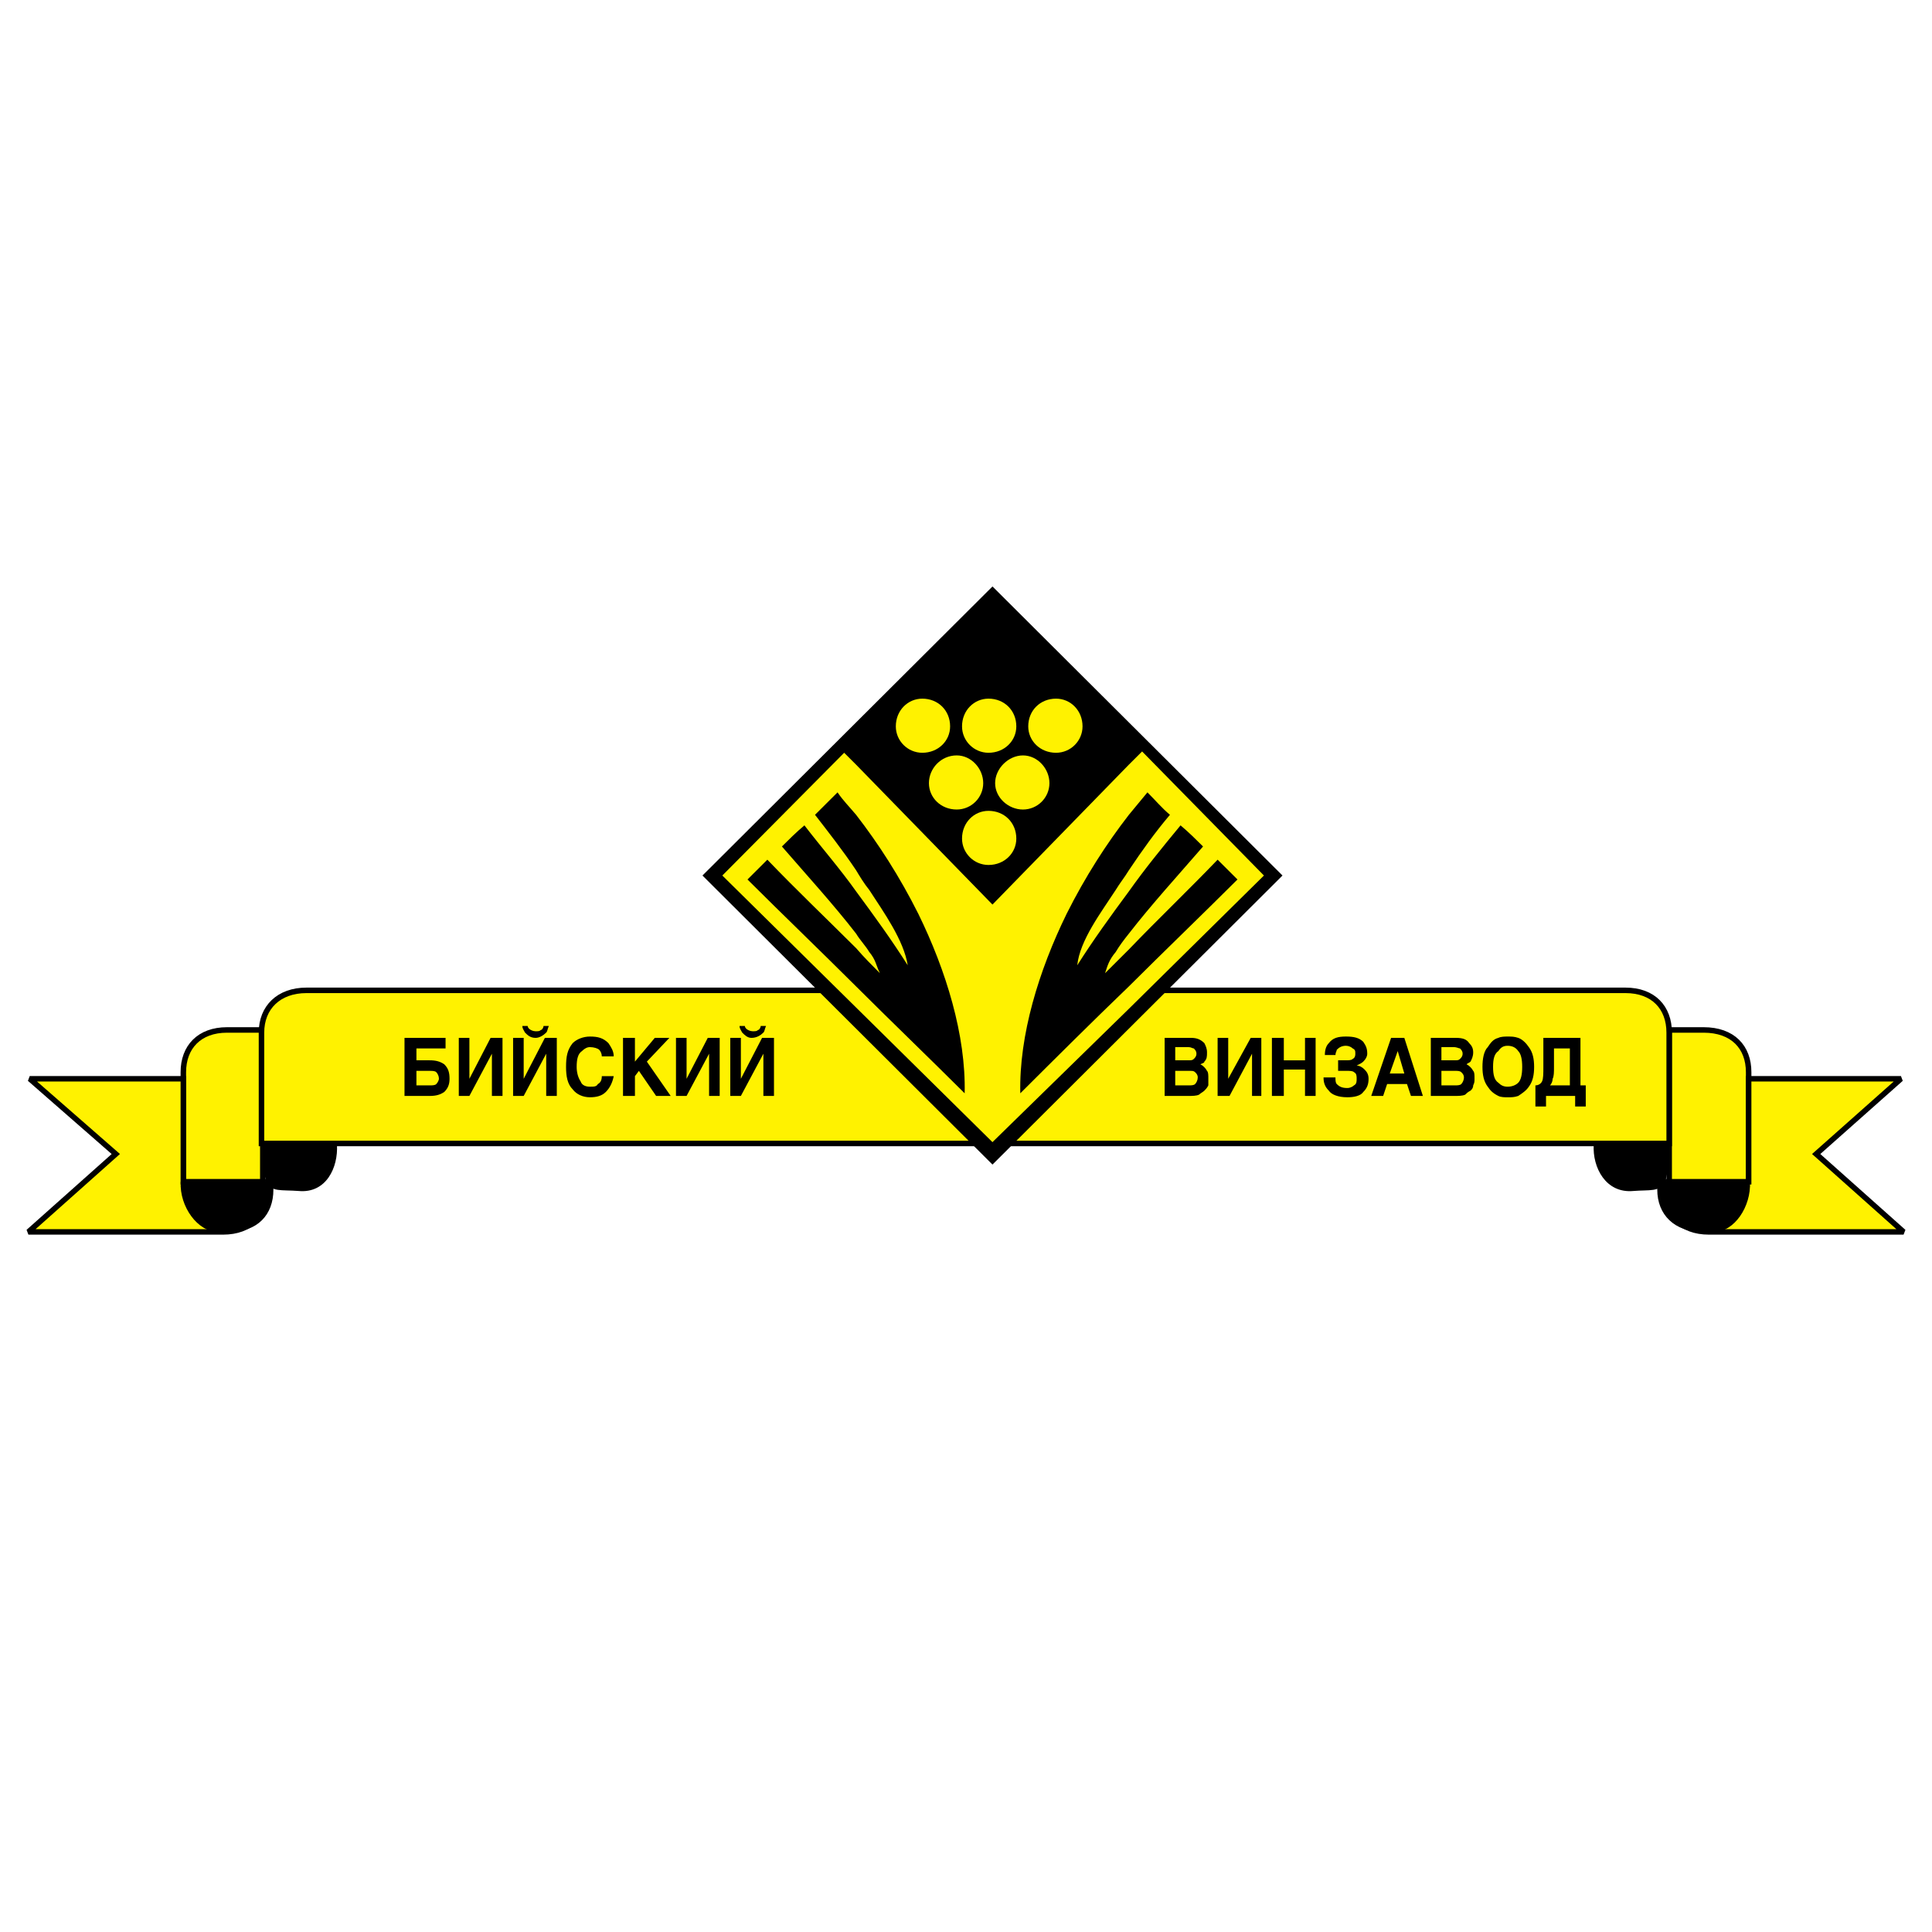
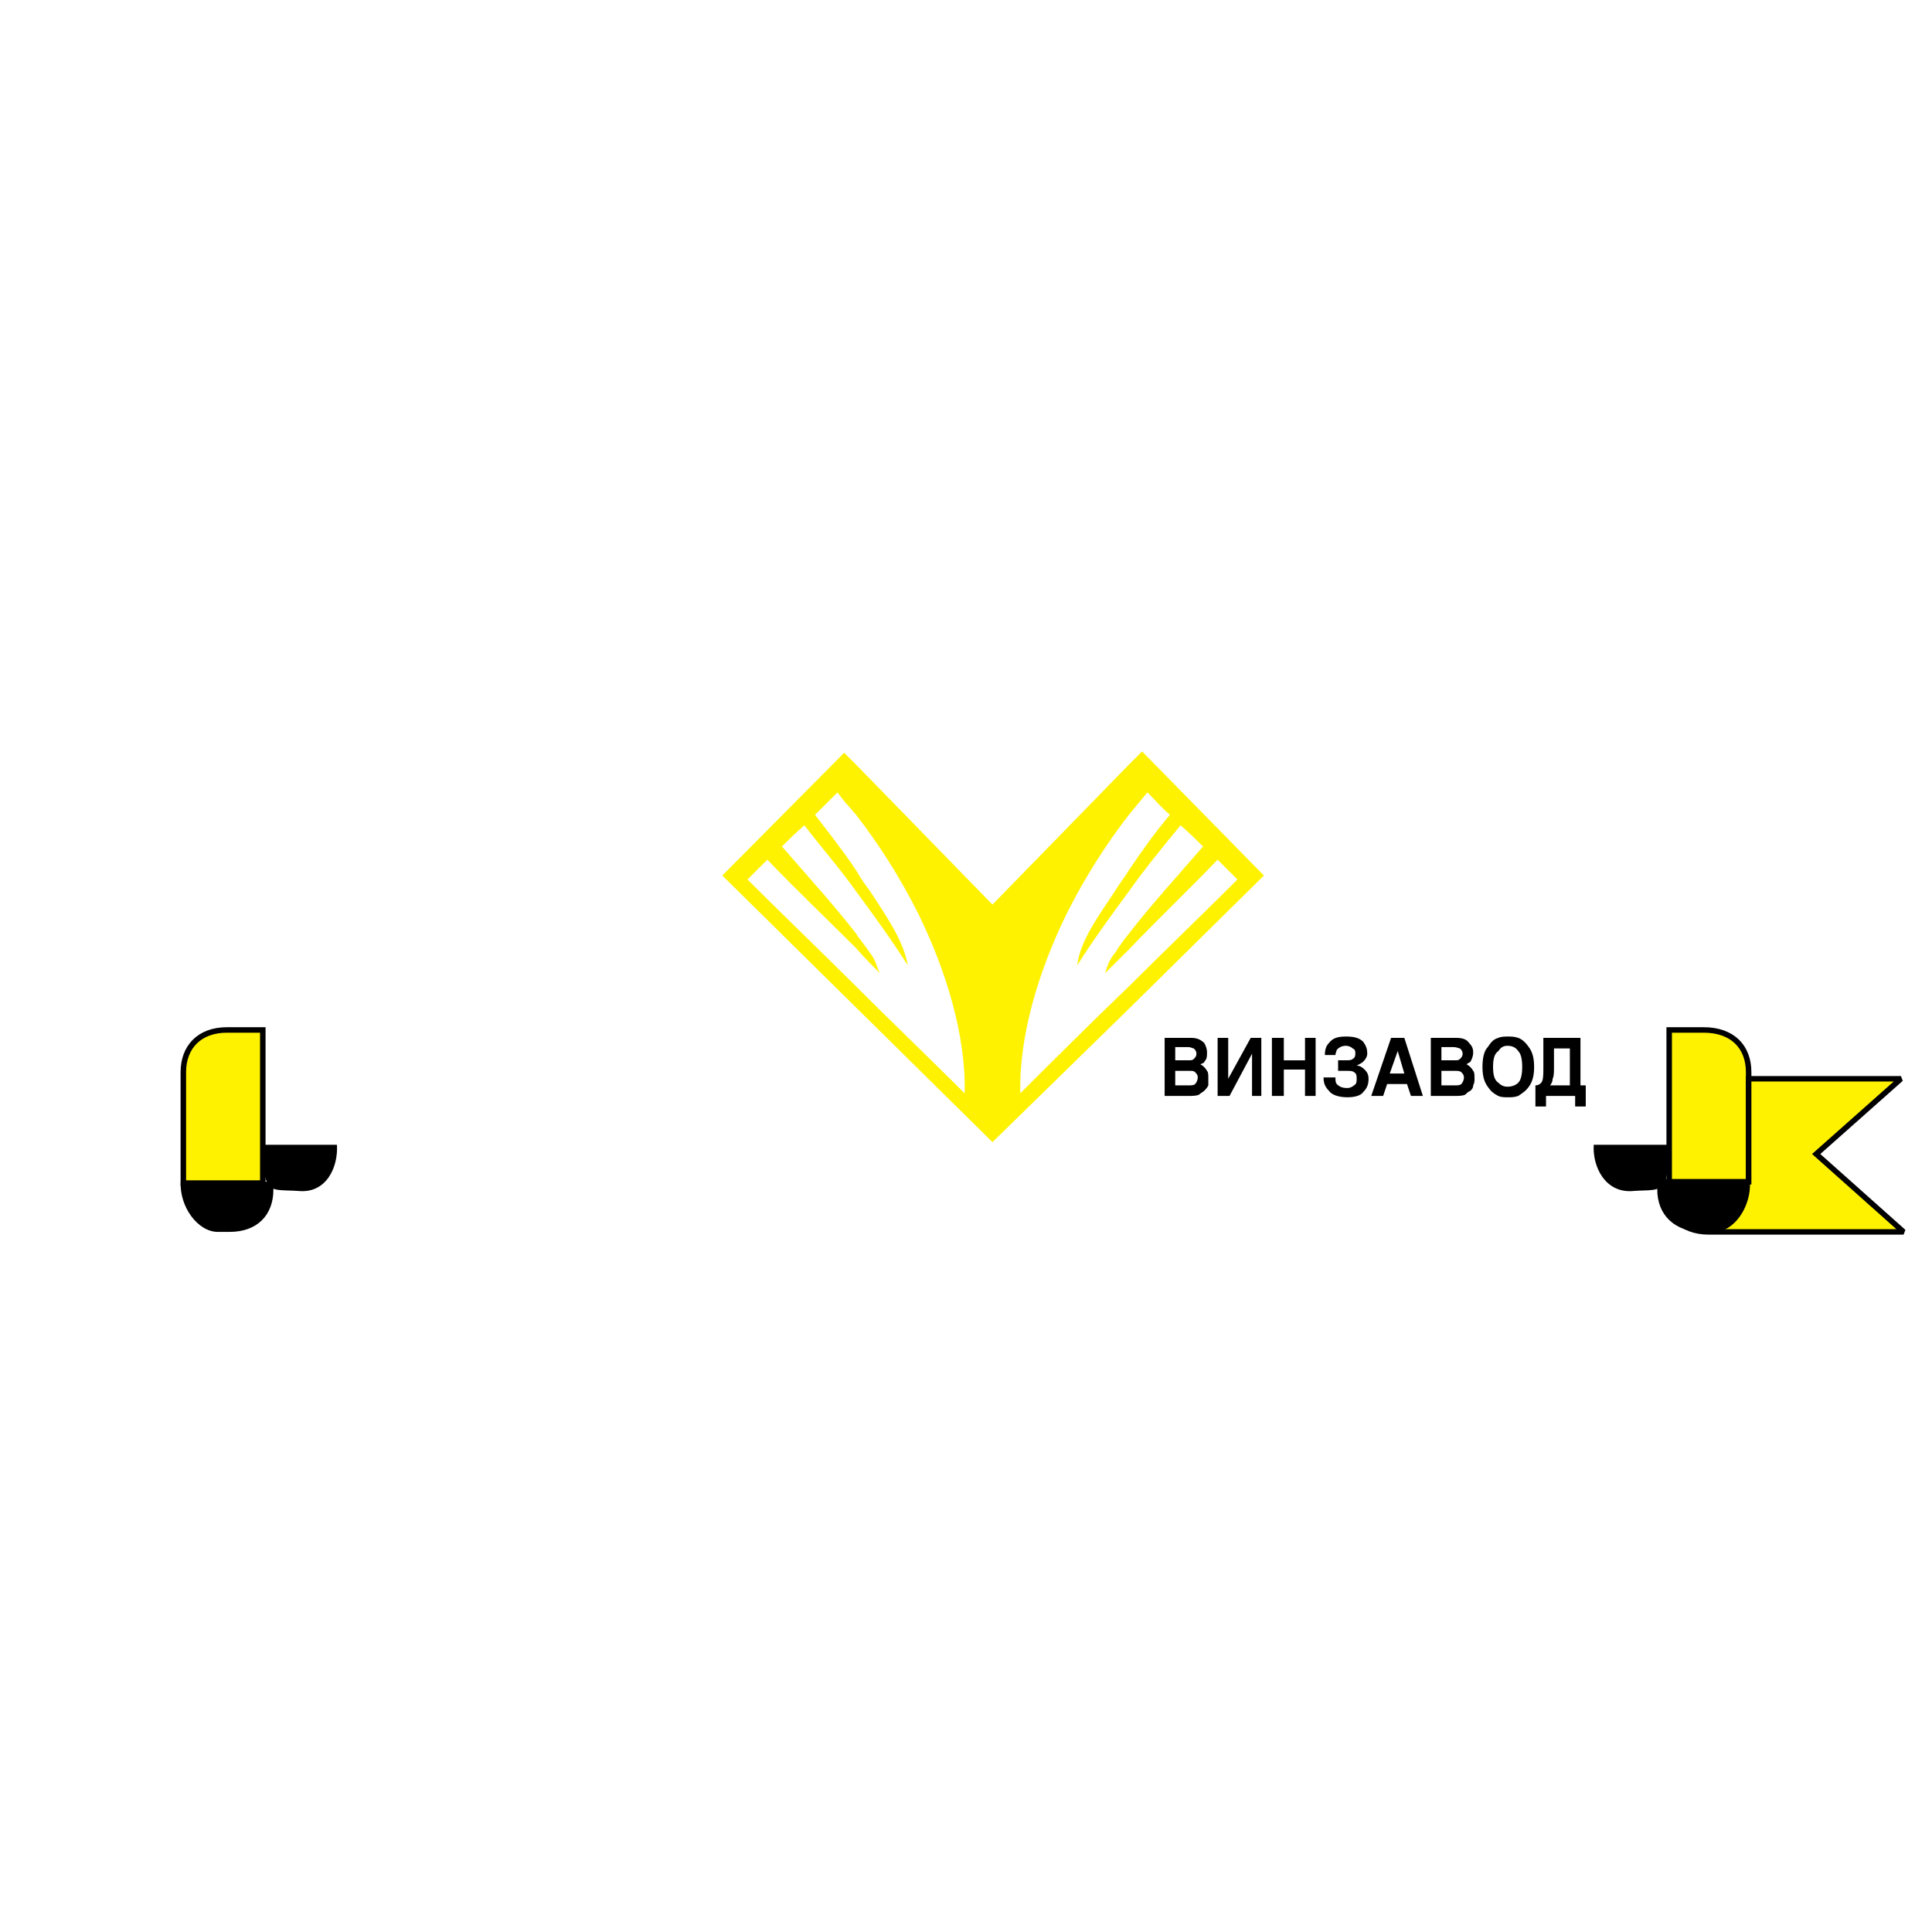
<svg xmlns="http://www.w3.org/2000/svg" version="1.0" id="Layer_1" x="0px" y="0px" width="192.756px" height="192.756px" viewBox="0 0 192.756 192.756" enable-background="new 0 0 192.756 192.756" xml:space="preserve">
  <g>
    <polygon fill-rule="evenodd" clip-rule="evenodd" fill="#FFFFFF" points="0,0 192.756,0 192.756,192.756 0,192.756 0,0  " />
    <path fill-rule="evenodd" clip-rule="evenodd" fill="#FFF200" stroke="#000000" stroke-width="0.548" stroke-miterlimit="2.613" d="   M22.653,102.758h3.567v15.275h-7.928v-11.061C18.293,104.471,19.878,102.758,22.653,102.758L22.653,102.758z" />
    <path fill-rule="evenodd" clip-rule="evenodd" fill="#FFF200" stroke="#000000" stroke-width="0.548" stroke-miterlimit="2.613" d="   M169.971,102.758h-3.436v15.275h7.928v-11.061C174.463,104.471,172.878,102.758,169.971,102.758L169.971,102.758z" />
-     <path fill-rule="evenodd" clip-rule="evenodd" fill="#FFF200" stroke="#000000" stroke-width="0.548" stroke-miterlimit="2.613" d="   M22.257,122.906H2.834l8.72-7.77l-8.588-7.506h15.326v10.271h8.324v0.791C26.617,121.195,25.031,122.906,22.257,122.906   L22.257,122.906z" />
    <path fill-rule="evenodd" clip-rule="evenodd" fill="#FFF200" stroke="#000000" stroke-width="0.548" stroke-miterlimit="2.613" d="   M170.499,122.906h19.422l-8.72-7.77l8.456-7.506h-15.194v10.271h-8.324v0.791C166.139,121.195,167.725,122.906,170.499,122.906   L170.499,122.906z" />
-     <path fill-rule="evenodd" clip-rule="evenodd" fill="#FFF200" stroke="#000000" stroke-width="0.548" stroke-miterlimit="2.613" d="   M26.088,114.084v-11.062c0-2.502,1.718-4.215,4.492-4.215h131.594c2.775,0,4.36,1.713,4.36,4.215v11.062H26.088L26.088,114.084z" />
-     <polygon fill-rule="evenodd" clip-rule="evenodd" points="70.085,87.351 99.021,58.511 127.955,87.351 99.021,116.189    70.085,87.351  " />
-     <path fill-rule="evenodd" clip-rule="evenodd" fill="#FFF200" d="M92.019,69.705c1.585,0,2.774,1.185,2.774,2.765   c0,1.449-1.189,2.634-2.774,2.634c-1.454,0-2.643-1.186-2.643-2.634C89.375,70.89,90.564,69.705,92.019,69.705L92.019,69.705z    M98.624,80.898c1.585,0,2.774,1.186,2.774,2.766c0,1.449-1.189,2.634-2.774,2.634c-1.454,0-2.642-1.185-2.642-2.634   C95.982,82.083,97.17,80.898,98.624,80.898L98.624,80.898z M95.453,75.367c1.453,0,2.643,1.317,2.643,2.766   c0,1.448-1.189,2.633-2.643,2.633c-1.585,0-2.774-1.185-2.774-2.633C92.679,76.684,93.868,75.367,95.453,75.367L95.453,75.367z    M98.624,69.705c1.585,0,2.774,1.185,2.774,2.765c0,1.449-1.189,2.634-2.774,2.634c-1.454,0-2.642-1.186-2.642-2.634   C95.982,70.89,97.17,69.705,98.624,69.705L98.624,69.705z M105.362,69.705c1.453,0,2.643,1.185,2.643,2.765   c0,1.449-1.189,2.634-2.643,2.634c-1.586,0-2.774-1.186-2.774-2.634C102.588,70.89,103.776,69.705,105.362,69.705l-3.303,5.663   c1.453,0,2.643,1.317,2.643,2.766c0,1.448-1.189,2.633-2.643,2.633c-1.454,0-2.775-1.185-2.775-2.633   c0-1.449,1.321-2.766,2.775-2.766L105.362,69.705L105.362,69.705z" />
    <path fill-rule="evenodd" clip-rule="evenodd" d="M169.839,122.906h1.188c1.982,0,3.699-2.502,3.567-5.004h-9.248v0.791   C165.347,121.195,167.063,122.906,169.839,122.906L169.839,122.906z" />
    <path fill-rule="evenodd" clip-rule="evenodd" d="M162.968,118.824c1.586-0.131,2.643,0.131,3.171-0.922   c0.265-0.791,0.396-2.502,0.265-3.688h-7.399C158.872,116.453,160.193,119.088,162.968,118.824L162.968,118.824z" />
    <path fill-rule="evenodd" clip-rule="evenodd" d="M22.917,122.906h-1.189c-1.982,0-3.832-2.502-3.7-5.004h9.249v0.791   C27.277,121.195,25.692,122.906,22.917,122.906L22.917,122.906z" />
    <path fill-rule="evenodd" clip-rule="evenodd" d="M29.788,118.824c-1.718-0.131-2.775,0.131-3.171-0.922   c-0.396-0.791-0.396-2.502-0.265-3.688h7.267C33.751,116.453,32.562,119.088,29.788,118.824L29.788,118.824z" />
    <path fill-rule="evenodd" clip-rule="evenodd" d="M116.196,103.549h2.114h0.528c0.528,0,0.925,0.131,1.321,0.525   c0.132,0.264,0.264,0.527,0.264,0.922c0,0.396,0,0.658-0.264,0.922c0,0.133-0.132,0.133-0.396,0.264   c0.265,0.133,0.528,0.395,0.66,0.658c0.133,0.133,0.133,0.396,0.133,0.791c0,0.264,0,0.395,0,0.658   c-0.133,0.264-0.265,0.395-0.396,0.527c-0.132,0.131-0.396,0.262-0.528,0.395c-0.265,0.131-0.661,0.131-1.189,0.131h-0.132h-2.114   V103.549L116.196,103.549z M155.569,108.289h1.057v-3.688h-1.057h-0.528v1.844c0,0.527,0,0.922-0.133,1.186   c0,0.264-0.132,0.525-0.264,0.658H155.569L155.569,108.289z M155.569,103.549h2.114v4.74h0.528v2.107h-1.058v-1.055h-1.585h-1.321   v1.055h-1.058v-2.107c0.265,0,0.529-0.133,0.661-0.395c0.132-0.264,0.132-0.791,0.132-1.449v-2.896H155.569L155.569,103.549z    M150.416,108.42c0.396,0,0.793-0.131,1.058-0.395c0.264-0.264,0.396-0.789,0.396-1.58s-0.132-1.316-0.396-1.58   c-0.265-0.395-0.661-0.527-1.058-0.527s-0.66,0.133-0.925,0.527c-0.396,0.264-0.528,0.789-0.528,1.58s0.132,1.316,0.528,1.58   C149.756,108.289,150.02,108.42,150.416,108.42L150.416,108.42z M150.416,103.416c0.396,0,0.661,0,1.058,0.133   c0.396,0.131,0.793,0.525,1.057,0.922c0.396,0.525,0.528,1.184,0.528,1.975s-0.132,1.449-0.528,1.975   c-0.264,0.396-0.661,0.658-1.057,0.922c-0.396,0.133-0.661,0.133-1.058,0.133c-0.264,0-0.66,0-0.925-0.133   c-0.528-0.264-0.792-0.525-1.057-0.922c-0.396-0.525-0.528-1.184-0.528-1.975s0.132-1.58,0.528-1.975   c0.265-0.396,0.528-0.791,1.057-0.922C149.756,103.416,150.152,103.416,150.416,103.416L150.416,103.416z M144.867,108.289h0.265   c0.264,0,0.528,0,0.66-0.133c0.132-0.131,0.265-0.395,0.265-0.658c0-0.262-0.133-0.395-0.265-0.525   c-0.132-0.133-0.396-0.133-0.528-0.133h-0.396h-1.057v1.449H144.867L144.867,108.289z M144.867,105.787h0.265   c0.264,0,0.396,0,0.528-0.133c0.132-0.131,0.264-0.262,0.264-0.525s-0.132-0.396-0.264-0.527c-0.133,0-0.265-0.131-0.661-0.131   h-0.132h-1.057v1.316H144.867L144.867,105.787z M144.867,103.549h0.396c0.66,0,1.057,0.131,1.321,0.525   c0.264,0.264,0.396,0.527,0.396,0.922c0,0.396-0.133,0.658-0.265,0.922c-0.132,0.133-0.265,0.133-0.396,0.264   c0.265,0.133,0.528,0.395,0.661,0.658c0.132,0.133,0.132,0.396,0.132,0.791c0,0.264,0,0.395-0.132,0.658   c0,0.264-0.133,0.395-0.265,0.527c-0.265,0.131-0.396,0.262-0.528,0.395c-0.265,0.131-0.661,0.131-1.189,0.131h-0.132h-2.114   v-5.793H144.867L144.867,103.549z M139.45,107.104h0.66l-0.66-2.238l-0.793,2.238H139.45L139.45,107.104z M139.45,103.549h0.66   l1.851,5.793h-1.189l-0.396-1.186h-0.925h-1.057l-0.396,1.186h-1.189l1.981-5.793H139.45L139.45,103.549z M118.311,104.471h-1.058   v1.316h1.058h0.264c0.265,0,0.396,0,0.529-0.133c0.132-0.131,0.264-0.262,0.264-0.525s-0.132-0.396-0.264-0.527   c-0.133,0-0.265-0.131-0.529-0.131H118.311L118.311,104.471z M118.311,106.84h-1.058v1.449h1.058h0.264   c0.265,0,0.529,0,0.661-0.133c0.132-0.131,0.264-0.395,0.264-0.658c0-0.262-0.132-0.395-0.264-0.525   c-0.132-0.133-0.265-0.133-0.529-0.133H118.311L118.311,106.84z M122.538,107.631l2.246-4.082h1.058v5.793h-0.926v-4.213   l-2.245,4.213h-1.189v-5.793h1.057V107.631L122.538,107.631z M128.088,106.709v2.633h-1.189v-5.793h1.189v2.238h2.113v-2.238h1.058   v5.793h-1.058v-2.633H128.088L128.088,106.709z M135.354,106.314c0.264,0,0.528,0.131,0.792,0.395   c0.265,0.264,0.396,0.527,0.396,0.922c0,0.525-0.132,0.922-0.528,1.316c-0.264,0.395-0.925,0.527-1.585,0.527   c-0.925,0-1.586-0.264-1.851-0.658c-0.396-0.396-0.528-0.791-0.528-1.318h1.189c0,0.264,0,0.527,0.132,0.658   c0.265,0.264,0.528,0.396,1.058,0.396c0.264,0,0.528-0.133,0.66-0.264c0.265-0.133,0.265-0.395,0.265-0.658s0-0.527-0.265-0.658   c-0.132-0.133-0.396-0.133-0.793-0.133h-0.792v-1.053h0.792c0.265,0,0.529,0,0.661-0.133c0.264-0.131,0.264-0.395,0.264-0.525   c0-0.264,0-0.396-0.264-0.527c-0.132-0.131-0.396-0.264-0.661-0.264c-0.396,0-0.66,0.133-0.925,0.395   c0,0.133-0.132,0.264-0.132,0.527h-1.057c0-0.527,0.132-0.922,0.396-1.186c0.397-0.525,0.926-0.658,1.718-0.658   c0.793,0,1.321,0.133,1.718,0.527c0.265,0.395,0.396,0.658,0.396,1.186c0,0.264-0.132,0.525-0.396,0.789   C135.883,106.051,135.618,106.182,135.354,106.314L135.354,106.314z" />
-     <path fill-rule="evenodd" clip-rule="evenodd" d="M41.547,105.787h1.057h0.264c0.661,0,1.057,0.131,1.453,0.395   c0.396,0.395,0.529,0.791,0.529,1.449c0,0.525-0.132,0.922-0.529,1.316c-0.396,0.264-0.792,0.395-1.453,0.395h-0.264h-2.246v-5.793   h2.246h1.85v1.053h-1.85h-1.057V105.787L41.547,105.787z M42.604,106.84h-1.057v1.449h1.057h0.264c0.264,0,0.529,0,0.661-0.133   c0.132-0.131,0.264-0.395,0.264-0.525c0-0.264-0.132-0.527-0.264-0.658c-0.132-0.133-0.396-0.133-0.661-0.133H42.604L42.604,106.84   z M46.832,107.631l2.114-4.082h1.189v5.793h-1.057v-4.213l-2.246,4.213h-1.057v-5.793h1.057V107.631L46.832,107.631z    M52.249,107.631l2.114-4.082h1.189v5.793h-1.057v-4.213l-2.246,4.213h-1.057v-5.793h1.057V107.631L52.249,107.631z    M54.759,102.363c-0.132,0.264-0.132,0.525-0.264,0.658c-0.264,0.264-0.661,0.527-1.057,0.527c-0.528,0-0.792-0.264-1.057-0.527   c-0.132-0.264-0.265-0.395-0.265-0.658h0.529c0,0.131,0.132,0.264,0.132,0.264c0.132,0.131,0.396,0.262,0.661,0.262   c0.265,0,0.396,0,0.529-0.131c0.132,0,0.264-0.264,0.264-0.395H54.759L54.759,102.363z M60.044,105.393   c0-0.264-0.132-0.527-0.265-0.66c-0.132-0.131-0.528-0.262-0.924-0.262c-0.265,0-0.529,0.131-0.793,0.395   c-0.396,0.264-0.528,0.789-0.528,1.58c0,0.527,0.132,1.053,0.396,1.449c0.132,0.395,0.528,0.525,0.925,0.525   c0.396,0,0.66,0,0.792-0.264c0.264-0.131,0.396-0.395,0.396-0.789h1.189c-0.132,0.658-0.396,1.186-0.793,1.58   c-0.396,0.395-0.925,0.527-1.585,0.527c-0.661,0-1.321-0.264-1.718-0.791c-0.529-0.527-0.661-1.316-0.661-2.238   c0-1.053,0.132-1.713,0.661-2.371c0.396-0.395,1.057-0.658,1.718-0.658c0.792,0,1.321,0.133,1.85,0.658   c0.264,0.396,0.528,0.791,0.528,1.318H60.044L60.044,105.393z M63.347,109.342h-1.189v-5.793h1.189v2.369l1.982-2.369h1.454   l-2.246,2.369l2.378,3.424h-1.453l-1.718-2.502l-0.396,0.527V109.342L63.347,109.342z M68.5,107.631l2.114-4.082h1.189v5.793   h-1.057v-4.213l-2.246,4.213h-1.057v-5.793H68.5V107.631L68.5,107.631z M73.917,107.631l2.114-4.082h1.189v5.793h-1.057v-4.213   l-2.246,4.213H72.86v-5.793h1.057V107.631L73.917,107.631z M76.428,102.363c-0.132,0.264-0.132,0.525-0.265,0.658   c-0.264,0.264-0.66,0.527-1.189,0.527c-0.396,0-0.661-0.264-0.925-0.527c-0.132-0.264-0.264-0.395-0.264-0.658h0.528   c0,0.131,0.132,0.264,0.132,0.264c0.132,0.131,0.396,0.262,0.661,0.262s0.396,0,0.528-0.131c0.132,0,0.264-0.264,0.264-0.395   H76.428L76.428,102.363z" />
    <path fill-rule="evenodd" clip-rule="evenodd" fill="#FFF200" d="M72.067,87.351l12.155-12.247l1.189,1.185l13.608,13.959   l13.608-13.959l1.321-1.317l12.155,12.379l-13.477,13.299l-13.608,13.301L85.412,100.52L72.067,87.351L72.067,87.351z    M112.629,81.293c-2.246,2.897-4.36,6.189-6.21,9.876c-2.774,5.663-4.756,12.116-4.624,17.909   c3.567-3.555,7.135-7.109,10.834-10.666c3.567-3.555,7.267-7.111,10.834-10.666c-0.66-0.659-1.321-1.317-1.981-1.976   c-2.907,3.029-5.945,5.926-8.853,8.955c-0.793,0.79-1.585,1.58-2.378,2.371c0.264-0.791,0.396-1.317,1.057-2.107   c0.396-0.659,0.793-1.185,1.321-1.844c2.246-2.896,4.889-5.793,7.399-8.691c-0.661-0.658-1.454-1.448-2.246-2.107   c-1.851,2.239-3.567,4.346-5.153,6.584c-1.85,2.501-3.567,4.872-5.152,7.374c0.264-2.502,2.378-5.268,3.831-7.506   c0.396-0.658,0.925-1.317,1.321-1.975c1.321-1.976,2.643-3.819,4.096-5.531c-0.793-0.659-1.453-1.449-2.246-2.239   C113.818,79.844,113.289,80.503,112.629,81.293L112.629,81.293z M85.412,81.293c-0.661-0.791-1.321-1.449-1.85-2.239   c-0.793,0.79-1.585,1.58-2.247,2.239c1.321,1.712,2.775,3.555,4.096,5.531c0.396,0.658,0.792,1.317,1.321,1.975   c1.453,2.238,3.435,5.004,3.831,7.506c-1.585-2.502-3.303-4.873-5.152-7.374c-1.585-2.239-3.435-4.346-5.153-6.584   c-0.793,0.659-1.585,1.449-2.246,2.107c2.51,2.897,5.153,5.794,7.399,8.691c0.396,0.659,0.925,1.185,1.321,1.844   c0.661,0.791,0.661,1.317,1.057,2.107c-0.792-0.791-1.585-1.581-2.378-2.502c-2.907-2.897-5.946-5.794-8.853-8.823   c-0.661,0.659-1.321,1.317-1.981,1.976c3.567,3.555,7.267,7.111,10.834,10.666c3.567,3.557,7.267,7.111,10.833,10.666   c0.132-5.793-1.849-12.246-4.624-17.909C89.772,87.482,87.658,84.19,85.412,81.293L85.412,81.293z" />
  </g>
</svg>